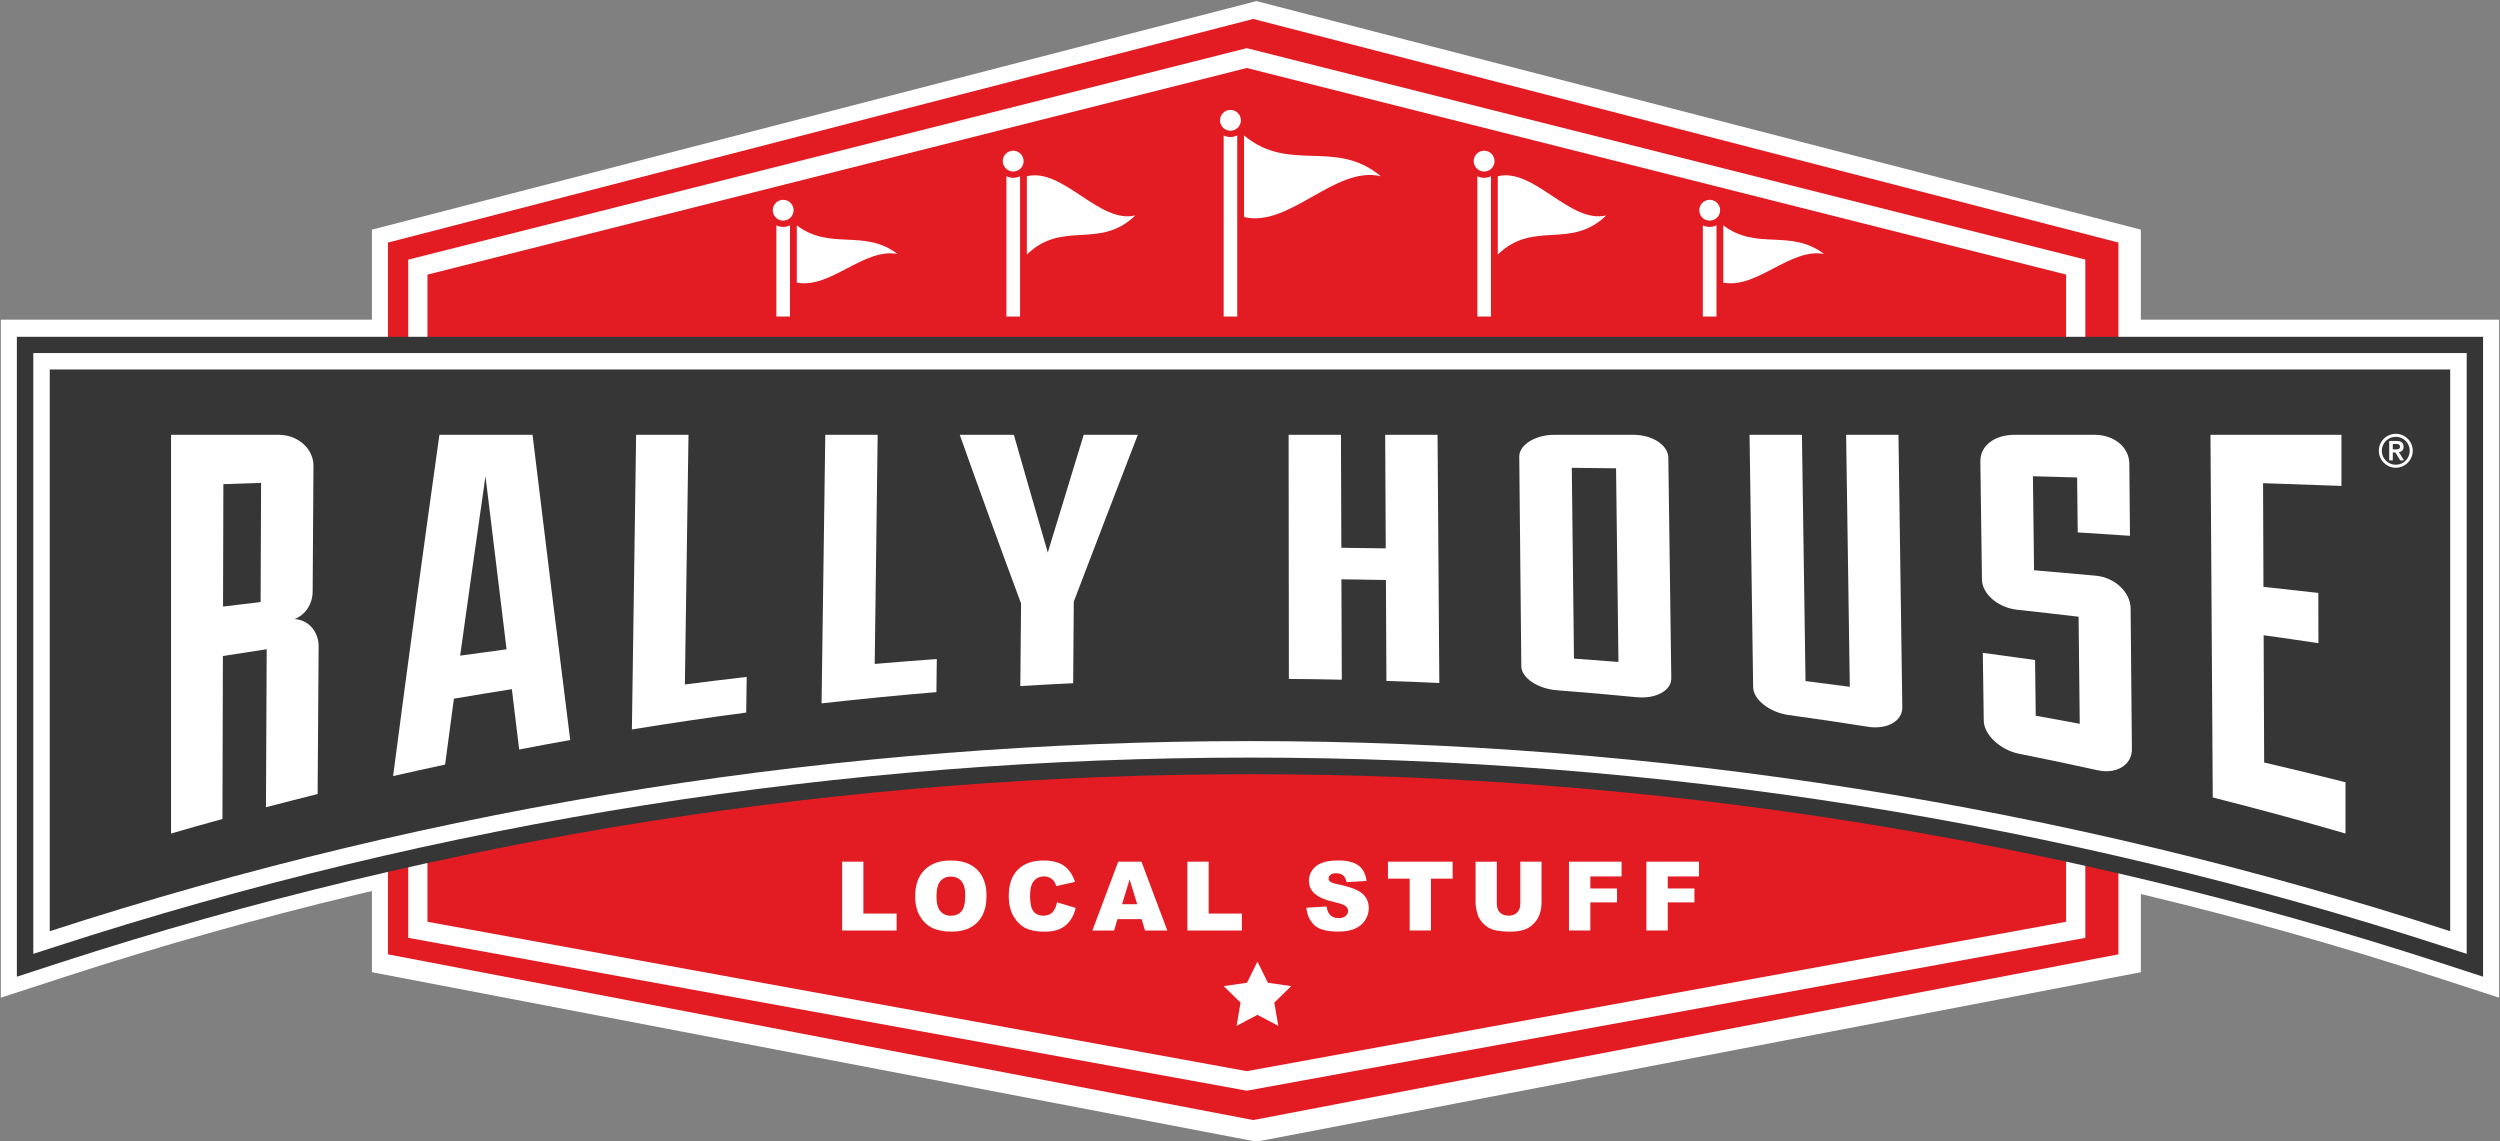
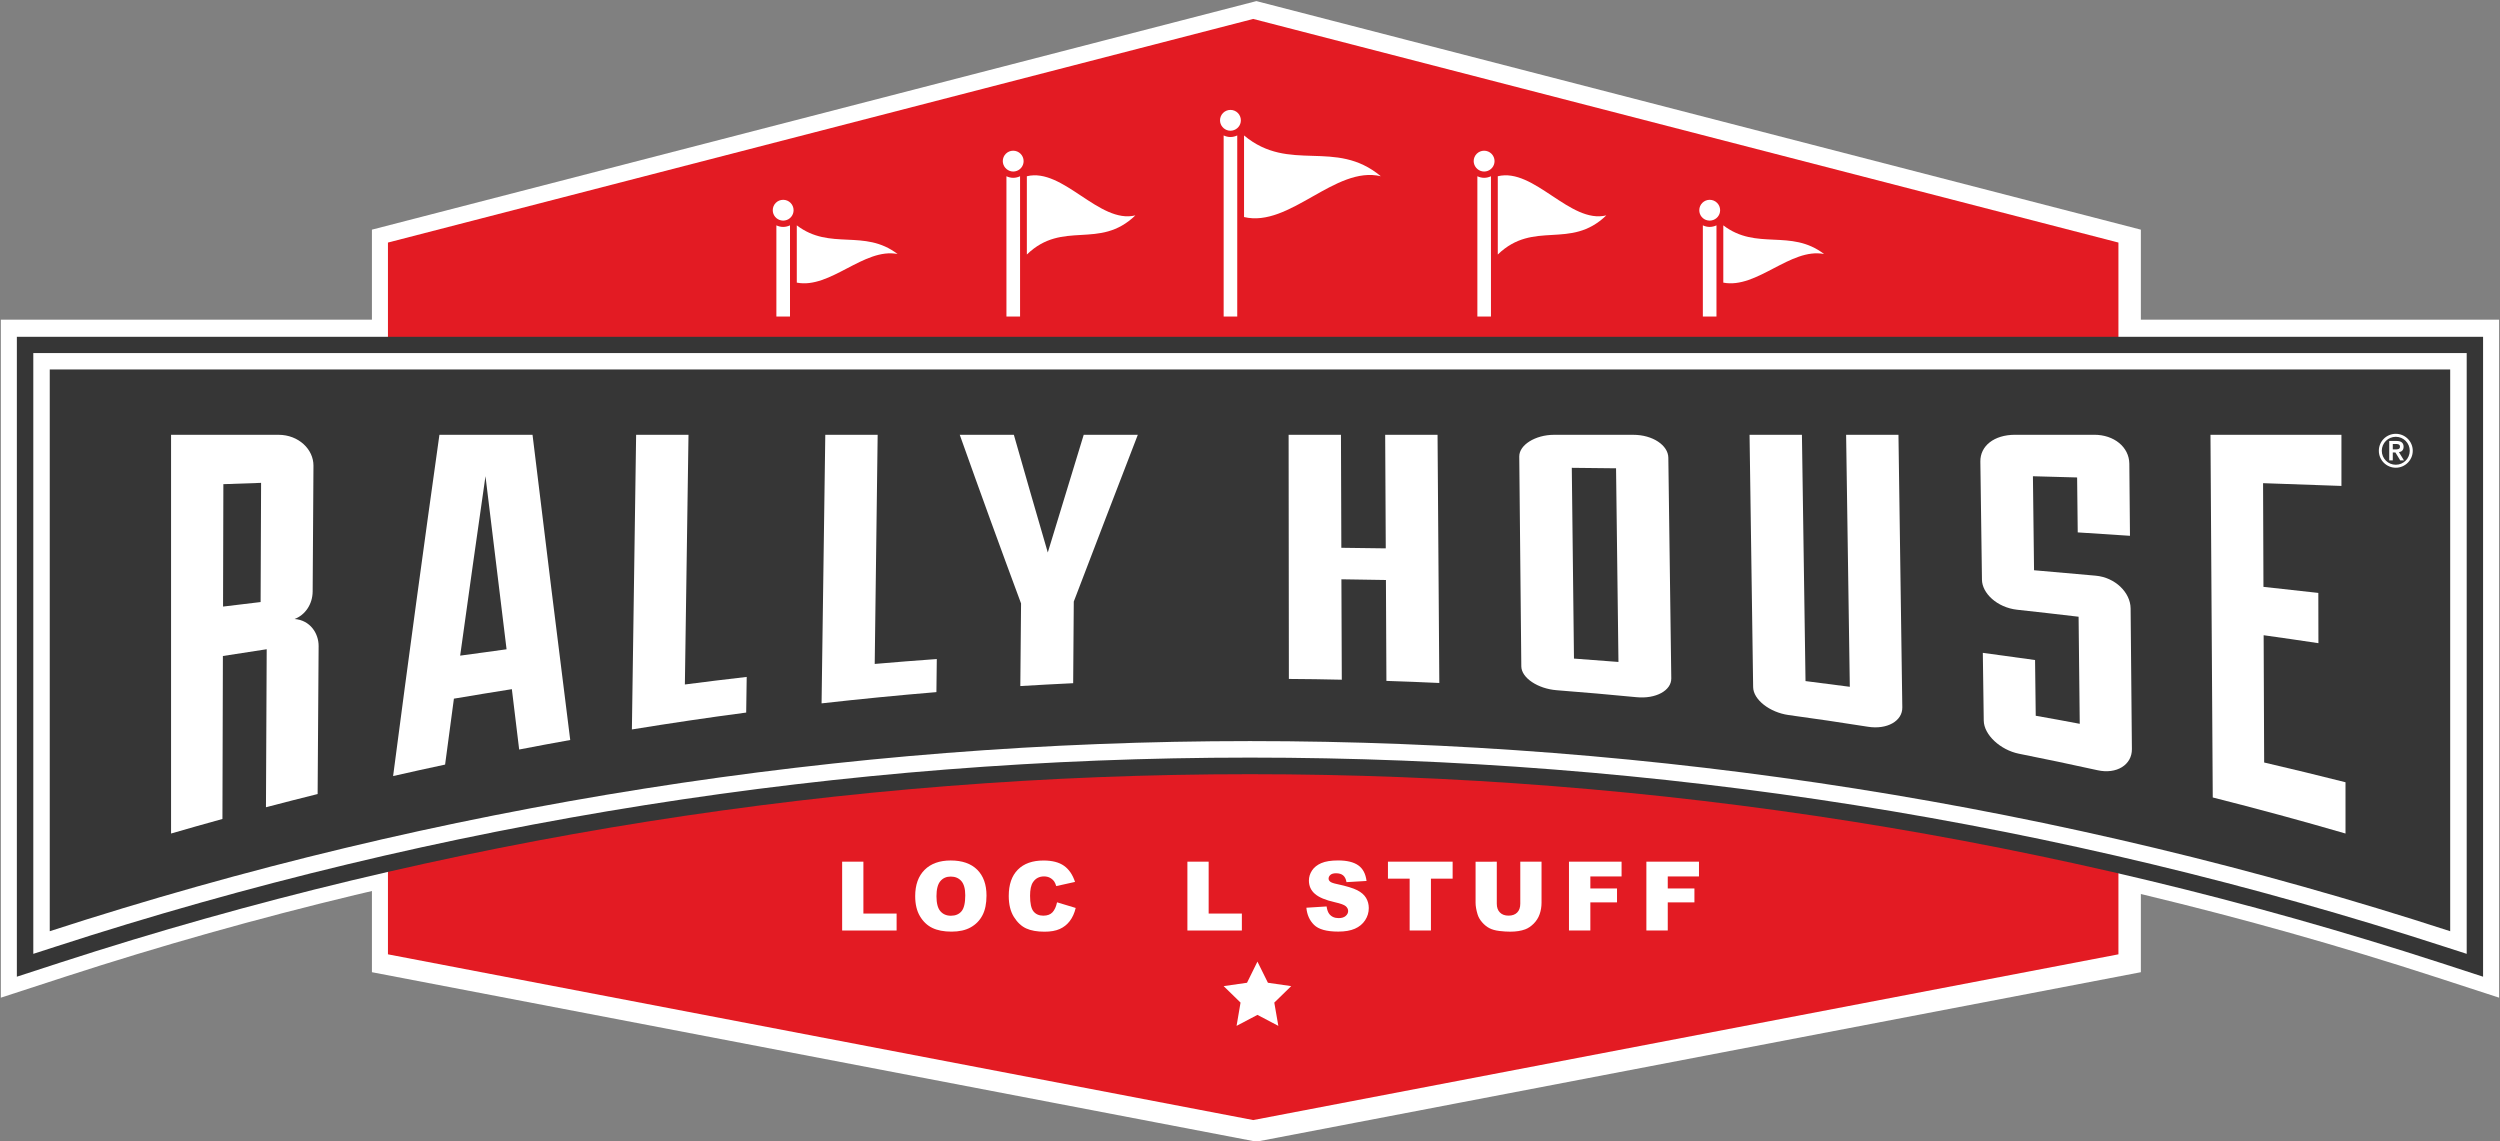
<svg xmlns="http://www.w3.org/2000/svg" id="Layer_1" style="enable-background:new 0 0 780 356;" version="1.1" viewBox="0 0 780 356" x="0px" xml:space="preserve" y="0px">
  <rect x="0" y="0" width="780" height="356" fill="#808080" stroke="none" />
  <style type="text/css">
	.st0{fill:#FFFFFF;stroke:#FFFFFF;stroke-width:10;stroke-miterlimit:10;}
	.st1{fill:#FFFFFF;stroke:#FFFFFF;stroke-width:12;stroke-miterlimit:10;}
	.st2{fill:#E31B23;}
	.st3{fill:#E31B23;stroke:#FFFFFF;stroke-width:6;stroke-miterlimit:10;}
	.st4{fill:#363636;}
	.st5{fill:#FFFFFF;}
</style>
  <g>
    <path class="st0" d="M5.26,104.74v199.65l13.42-4.37c120.11-39.01,245.02-58.81,371.31-58.81c126.28,0,251.19,19.8,371.3,58.81   l13.43,4.37V104.74H5.26z" />
    <g>
      <polygon class="st1" points="392,6.54 122.04,76.3 122.04,298.37 392,350.09 661.95,298.37 661.95,76.3   " />
      <polygon class="st1" points="656.29,294.54 392,343.98 127.7,294.54 127.7,80.14 392,12.64 656.29,80.14   " />
    </g>
    <g>
      <polygon class="st2" points="391,5.91 121.04,75.68 121.04,297.75 391,349.46 660.95,297.75 660.95,75.68   " />
      <polygon class="st2" points="655.29,293.91 391,343.35 126.7,293.91 126.7,79.51 391,12.02 655.29,79.51   " />
    </g>
-     <path class="st3" d="M130.37,83.34V290.1l258.62,47.15l258.63-47.15V83.33L388.99,18.12L130.37,83.34z" />
    <g>
      <path class="st4" d="M5.26,105.08v199.65l13.42-4.37c120.11-39.01,245.02-58.81,371.31-58.81c126.28,0,251.19,19.8,371.3,58.81    l13.43,4.37V105.08H5.26z" />
      <g>
        <path class="st5" d="M764.46,115.27c0,58.43,0,116.85,0,175.27C642.78,251,516.39,231.22,389.99,231.22     c-126.39,0-252.78,19.78-374.47,59.32c0-58.43,0-116.85,0-175.27C265.17,115.27,514.82,115.27,764.46,115.27 M769.6,110.15H10.39     V297.6l6.72-2.17c120.62-39.2,246.07-59.06,372.89-59.06c126.82,0,252.28,19.87,372.89,59.06l6.72,2.17V110.15L769.6,110.15z" />
        <g>
          <path class="st5" d="M232.81,222.32c-11.9,1.57-23.79,3.34-35.66,5.27c0.44-30.64,0.89-61.29,1.32-91.93h16.34      c-0.37,25.96-0.75,51.92-1.13,77.9c6.42-0.84,12.85-1.62,19.29-2.36C232.92,214.9,232.86,218.61,232.81,222.32z" />
          <path class="st5" d="M292.16,215.94c-11.95,0.99-23.9,2.17-35.83,3.51c0.38-27.93,0.77-55.85,1.16-83.79h16.34      c-0.31,23.83-0.61,47.66-0.92,71.49c6.45-0.56,12.9-1.07,19.37-1.53C292.24,209.05,292.2,212.49,292.16,215.94z" />
          <path class="st5" d="M335.02,187.69c-0.06,8.49-0.12,16.97-0.19,25.47c-5.5,0.26-11,0.56-16.49,0.89      c0.08-8.58,0.16-17.17,0.23-25.77c-6.42-17.27-12.78-34.77-19.13-52.63h16.88c3.52,12.34,7.04,24.59,10.59,36.73      c3.75-12.34,7.49-24.57,11.21-36.73H355C348.38,152.82,341.72,170.13,335.02,187.69z" />
          <path class="st5" d="M432.56,212.44c-0.04-10.5-0.1-20.99-0.15-31.48c-4.63-0.08-9.26-0.16-13.89-0.22      c0.04,10.44,0.08,20.88,0.12,31.33c-5.51-0.13-11.01-0.21-16.51-0.24c-0.02-25.39-0.06-50.78-0.08-76.17h16.33      c0.05,11.76,0.08,23.5,0.12,35.25c4.62,0.04,9.24,0.1,13.86,0.18c-0.05-11.81-0.12-23.62-0.18-35.43h16.34      c0.18,25.81,0.36,51.62,0.55,77.43C443.56,212.83,438.07,212.62,432.56,212.44z" />
          <path class="st5" d="M582.76,226.74c-8.24-1.3-16.49-2.53-24.74-3.65c-5.84-0.82-10.99-4.78-11.04-8.71      c-0.38-26.24-0.75-52.49-1.12-78.73h16.34c0.38,25.62,0.75,51.24,1.12,76.85c4.61,0.57,9.21,1.16,13.82,1.78      c-0.38-26.21-0.77-52.42-1.15-78.63h16.33c0.41,28.35,0.8,56.69,1.2,85.04C593.61,224.96,588.75,227.71,582.76,226.74z" />
          <path class="st5" d="M654.43,240.31c-8.16-1.8-16.35-3.52-24.54-5.15c-5.79-1.18-10.89-5.89-10.96-10.32      c-0.1-7.05-0.18-14.11-0.29-21.15c5.44,0.73,10.88,1.47,16.3,2.24c0.07,5.79,0.15,11.59,0.21,17.39      c4.58,0.8,9.16,1.64,13.73,2.51c-0.11-11.15-0.24-22.27-0.36-33.41c-6.39-0.75-12.78-1.49-19.17-2.18      c-6.34-0.71-10.94-5.21-10.98-9.37c-0.17-12.29-0.34-24.58-0.5-36.87c-0.06-4.86,4.25-8.33,10.8-8.35h24.7      c6.17-0.02,10.92,3.8,10.98,9.03c0.07,7.5,0.14,14.98,0.2,22.49c-5.43-0.36-10.87-0.71-16.3-1.06      c-0.07-5.72-0.13-11.43-0.19-17.14c-4.6-0.13-9.2-0.25-13.79-0.38c0.11,9.77,0.23,19.55,0.35,29.33      c6.4,0.54,12.79,1.11,19.19,1.69c6.16,0.55,10.89,5.28,10.94,10.21c0.14,14.63,0.27,29.27,0.4,43.9      C665.2,238.63,660.38,241.64,654.43,240.31z" />
          <path class="st5" d="M731.8,260.06c-13.75-4-27.57-7.75-41.42-11.25c-0.24-37.71-0.48-75.44-0.71-113.15h40.86      c0,5.32,0,10.63,0,15.95c-8.15-0.3-16.3-0.59-24.45-0.86c0.04,10.78,0.09,21.57,0.12,32.35c5.72,0.61,11.42,1.24,17.12,1.89      c0.01,5.23,0.03,10.46,0.03,15.68c-5.68-0.85-11.39-1.69-17.09-2.48c0.05,13.23,0.11,26.47,0.16,39.71      c8.48,1.97,16.93,4.03,25.38,6.16C731.81,249.4,731.81,254.72,731.8,260.06z" />
          <path class="st5" d="M91.91,193.13c3.26-1.23,5.61-4.57,5.64-8.59c0.08-13.08,0.18-26.16,0.25-39.23      c0.04-5.12-4.65-9.63-10.83-9.65h-33.6v124.4c5.34-1.55,10.69-3.07,16.03-4.54c0.05-16.95,0.09-33.9,0.14-50.85      c4.55-0.72,9.11-1.42,13.67-2.11c-0.08,16.43-0.16,32.86-0.23,49.3c5.36-1.41,10.74-2.78,16.12-4.12      c0.1-15.37,0.21-30.74,0.31-46.12C99.45,197.63,96.78,193.5,91.91,193.13z M81.31,187.84c-3.91,0.46-7.82,0.93-11.72,1.41      c0.03-12.73,0.06-25.46,0.1-38.19c3.92-0.14,7.85-0.27,11.77-0.41C81.42,163.06,81.35,175.45,81.31,187.84z" />
          <path class="st5" d="M166.15,135.66H137.1c-4.85,34.5-9.68,69.97-14.45,106.47c5.39-1.23,10.8-2.42,16.22-3.58      c0.91-6.9,1.83-13.75,2.75-20.57c6.02-1.02,12.05-2.01,18.08-2.96c0.76,6.31,1.52,12.58,2.28,18.83      c5.31-1.03,10.62-2.02,15.93-2.97C174.01,199.92,170.09,168.2,166.15,135.66z M143.57,204.56c2.62-18.94,5.26-37.6,7.9-55.99      c2.2,18.26,4.39,36.26,6.58,54.01C153.22,203.22,148.39,203.89,143.57,204.56z" />
          <path class="st5" d="M520.52,142.78c-0.06-3.81-4.82-7.13-10.98-7.12h-24.7c-5.81,0.01-10.86,3.16-10.83,6.76      c0.22,21.83,0.42,43.66,0.64,65.49c0.04,3.6,5.19,6.99,11.05,7.44c8.3,0.64,16.58,1.37,24.87,2.17      c6.03,0.6,10.92-2.07,10.87-5.87C521.14,188.68,520.82,165.73,520.52,142.78z M491.08,205.48c-0.23-19.84-0.45-39.68-0.68-59.52      c4.61,0.04,9.21,0.1,13.81,0.15c0.25,20.14,0.5,40.28,0.75,60.42C500.34,206.16,495.7,205.82,491.08,205.48z" />
        </g>
        <g>
          <path class="st5" d="M747.49,135.35c2.91,0,5.29,2.37,5.29,5.29c0,2.92-2.39,5.29-5.29,5.29c-2.93,0-5.29-2.37-5.29-5.29      C742.19,137.72,744.56,135.35,747.49,135.35z M747.49,145c2.4,0,4.35-1.95,4.35-4.36c0-2.41-1.95-4.36-4.35-4.36      c-2.41,0-4.37,1.95-4.37,4.36C743.12,143.06,745.07,145,747.49,145z M745.45,137.58h2.33c1.45,0,2.14,0.65,2.14,1.82      c0,1.06-0.63,1.57-1.45,1.67l1.57,2.57h-1.17l-1.51-2.48h-0.81v2.48h-1.11V137.58z M746.55,140.22h0.81      c0.69,0,1.43-0.05,1.43-0.85c0-0.82-0.75-0.86-1.43-0.84h-0.81V140.22z" />
        </g>
      </g>
    </g>
    <g>
      <path class="st5" d="M314.01,54.99v43.77h4.25V54.99c-0.65,0.3-1.37,0.49-2.12,0.49C315.37,55.48,314.66,55.29,314.01,54.99z" />
      <path class="st5" d="M315.53,53.46c0.19,0.04,0.4,0.06,0.6,0.06c0.21,0,0.41-0.02,0.6-0.06c1.51-0.29,2.64-1.6,2.64-3.19    c0-1.79-1.46-3.25-3.25-3.25c-1.8,0-3.25,1.46-3.25,3.25C312.89,51.86,314.03,53.17,315.53,53.46z" />
      <path class="st5" d="M354.24,67.2c-11.28,10.91-22.58,1.3-33.86,12.21c0-8.14,0-16.27,0-24.42    C331.66,52.22,342.96,69.96,354.24,67.2z" />
      <path class="st5" d="M460.94,54.99v43.77h4.24V54.99c-0.65,0.3-1.36,0.49-2.12,0.49C462.3,55.48,461.59,55.29,460.94,54.99z" />
      <path class="st5" d="M462.45,53.46c0.21,0.04,0.4,0.06,0.61,0.06c0.21,0,0.41-0.02,0.6-0.06c1.5-0.29,2.64-1.6,2.64-3.19    c0-1.79-1.46-3.25-3.25-3.25c-1.8,0-3.26,1.46-3.26,3.25C459.81,51.86,460.96,53.17,462.45,53.46z" />
      <path class="st5" d="M501.17,67.2c-11.28,10.91-22.56,1.3-33.86,12.21c0-8.14,0-16.27,0-24.42    C478.6,52.22,489.89,69.96,501.17,67.2z" />
      <path class="st5" d="M531.29,70.31v28.44h4.25V70.31c-0.65,0.3-1.36,0.49-2.12,0.49C532.66,70.8,531.94,70.62,531.29,70.31z" />
      <path class="st5" d="M532.8,68.77c0.21,0.04,0.41,0.07,0.62,0.07c0.21,0,0.41-0.02,0.6-0.07c1.52-0.27,2.66-1.6,2.66-3.18    c0-1.8-1.46-3.25-3.25-3.25c-1.79,0-3.25,1.45-3.25,3.25C530.17,67.17,531.3,68.5,532.8,68.77z" />
      <path class="st5" d="M569.11,79.25c-10.48-2.03-20.96,10.96-31.44,8.93c0-5.96,0-11.92,0-17.87    C548.15,78.29,558.63,71.26,569.11,79.25z" />
      <path class="st5" d="M242.23,70.31v28.44h4.25V70.31c-0.65,0.3-1.36,0.49-2.13,0.49C243.6,70.8,242.88,70.62,242.23,70.31z" />
      <path class="st5" d="M243.75,68.77c0.2,0.04,0.4,0.07,0.6,0.07c0.21,0,0.41-0.02,0.61-0.07c1.5-0.27,2.64-1.6,2.64-3.18    c0-1.8-1.45-3.25-3.25-3.25c-1.8,0-3.25,1.45-3.25,3.25C241.1,67.17,242.25,68.5,243.75,68.77z" />
      <path class="st5" d="M280.04,79.25c-10.49-2.03-20.97,10.96-31.44,8.93c0-5.96,0-11.92,0-17.87    C259.08,78.29,269.56,71.26,280.04,79.25z" />
      <path class="st5" d="M381.78,42.26v56.5h4.24v-56.5c-0.65,0.3-1.36,0.49-2.12,0.49C383.15,42.75,382.42,42.56,381.78,42.26z" />
      <path class="st5" d="M383.29,40.73c0.2,0.04,0.4,0.06,0.61,0.06c0.21,0,0.4-0.02,0.6-0.06c1.51-0.29,2.65-1.59,2.65-3.19    c0-1.79-1.44-3.25-3.25-3.25c-1.8,0-3.25,1.46-3.25,3.25C380.65,39.13,381.8,40.44,383.29,40.73z" />
      <path class="st5" d="M430.82,54.99c-14.23-3.4-28.46,16.11-42.68,12.73c0-8.49,0-16.97,0-25.46    C402.37,54.14,416.59,43.11,430.82,54.99z" />
      <polygon class="st5" points="392.32,300.02 395.59,306.62 402.86,307.67 397.58,312.81 398.84,320.07 392.32,316.64     385.81,320.07 387.05,312.81 381.78,307.67 389.07,306.62   " />
    </g>
    <g>
      <path class="st5" d="M262.74,268.84h6.64v16.19h10.36v5.29h-16.99V268.84z" />
      <path class="st5" d="M285.54,279.59c0-3.51,0.98-6.24,2.93-8.19s4.67-2.93,8.16-2.93c3.57,0,6.33,0.96,8.26,2.88    c1.93,1.92,2.9,4.61,2.9,8.06c0,2.51-0.42,4.57-1.27,6.17c-0.84,1.61-2.07,2.86-3.66,3.75c-1.6,0.9-3.59,1.34-5.97,1.34    c-2.42,0-4.43-0.39-6.01-1.16c-1.59-0.77-2.87-1.99-3.86-3.66S285.54,282.1,285.54,279.59z M292.18,279.62    c0,2.17,0.4,3.73,1.21,4.67s1.9,1.42,3.29,1.42c1.43,0,2.53-0.46,3.31-1.39s1.17-2.59,1.17-5c0-2.02-0.41-3.5-1.22-4.43    c-0.82-0.93-1.92-1.4-3.32-1.4c-1.34,0-2.41,0.47-3.22,1.42S292.18,277.43,292.18,279.62z" />
      <path class="st5" d="M329.8,281.52l5.82,1.76c-0.39,1.63-1.01,2.99-1.85,4.09s-1.88,1.92-3.13,2.48    c-1.25,0.56-2.83,0.84-4.75,0.84c-2.33,0-4.24-0.34-5.72-1.02c-1.48-0.68-2.76-1.87-3.83-3.58s-1.61-3.89-1.61-6.56    c0-3.55,0.94-6.28,2.83-8.19c1.89-1.91,4.56-2.86,8.02-2.86c2.71,0,4.83,0.55,6.38,1.64s2.7,2.77,3.45,5.04l-5.86,1.3    c-0.21-0.65-0.42-1.13-0.64-1.44c-0.37-0.51-0.83-0.9-1.36-1.17s-1.14-0.41-1.8-0.41c-1.5,0-2.66,0.6-3.46,1.81    c-0.61,0.9-0.91,2.31-0.91,4.23c0,2.38,0.36,4.01,1.08,4.89s1.74,1.32,3.05,1.32c1.27,0,2.23-0.36,2.88-1.07    S329.51,282.88,329.8,281.52z" />
-       <path class="st5" d="M356.18,286.77h-7.53l-1.05,3.55h-6.78l8.07-21.48h7.24l8.07,21.48h-6.95L356.18,286.77z M354.81,282.12    l-2.37-7.72l-2.35,7.72H354.81z" />
      <path class="st5" d="M370.46,268.84h6.64v16.19h10.36v5.29h-16.99V268.84z" />
      <path class="st5" d="M407.59,283.21l6.31-0.4c0.14,1.03,0.42,1.81,0.83,2.34c0.68,0.87,1.66,1.3,2.93,1.3    c0.95,0,1.68-0.22,2.19-0.67c0.51-0.44,0.77-0.96,0.77-1.54c0-0.56-0.24-1.05-0.73-1.49s-1.62-0.85-3.4-1.25    c-2.91-0.65-4.99-1.52-6.23-2.61c-1.25-1.08-1.88-2.47-1.88-4.15c0-1.1,0.32-2.15,0.96-3.13c0.64-0.98,1.6-1.75,2.89-2.31    c1.28-0.56,3.04-0.84,5.28-0.84c2.74,0,4.84,0.51,6.28,1.53c1.44,1.02,2.3,2.64,2.57,4.87l-6.25,0.37    c-0.17-0.97-0.52-1.67-1.05-2.11c-0.53-0.44-1.27-0.66-2.21-0.66c-0.77,0-1.35,0.16-1.74,0.49c-0.39,0.33-0.59,0.73-0.59,1.19    c0,0.34,0.16,0.65,0.48,0.92c0.31,0.28,1.05,0.55,2.23,0.79c2.9,0.62,4.98,1.26,6.23,1.9c1.25,0.64,2.17,1.43,2.74,2.38    c0.57,0.95,0.86,2.01,0.86,3.18c0,1.38-0.38,2.65-1.14,3.81s-1.83,2.04-3.19,2.64c-1.37,0.6-3.09,0.9-5.17,0.9    c-3.65,0-6.18-0.7-7.59-2.11S407.78,285.38,407.59,283.21z" />
      <path class="st5" d="M433.05,268.84h20.17v5.3h-6.77v16.17h-6.64v-16.17h-6.77V268.84z" />
      <path class="st5" d="M474.34,268.84h6.62v12.79c0,1.27-0.2,2.47-0.59,3.59c-0.39,1.13-1.02,2.11-1.86,2.96    c-0.85,0.84-1.73,1.44-2.66,1.78c-1.29,0.48-2.84,0.72-4.64,0.72c-1.04,0-2.19-0.07-3.42-0.22c-1.24-0.15-2.27-0.44-3.1-0.87    c-0.83-0.43-1.59-1.05-2.28-1.85c-0.69-0.8-1.16-1.62-1.41-2.47c-0.41-1.37-0.62-2.58-0.62-3.63v-12.79H467v13.1    c0,1.17,0.32,2.09,0.97,2.74c0.65,0.66,1.55,0.99,2.7,0.99c1.14,0,2.04-0.32,2.69-0.97c0.65-0.65,0.97-1.57,0.97-2.76V268.84z" />
      <path class="st5" d="M489.52,268.84h16.41v4.61h-9.74v3.75h8.32v4.34h-8.32v8.77h-6.67V268.84z" />
      <path class="st5" d="M513.67,268.84h16.41v4.61h-9.74v3.75h8.32v4.34h-8.32v8.77h-6.67V268.84z" />
    </g>
  </g>
</svg>